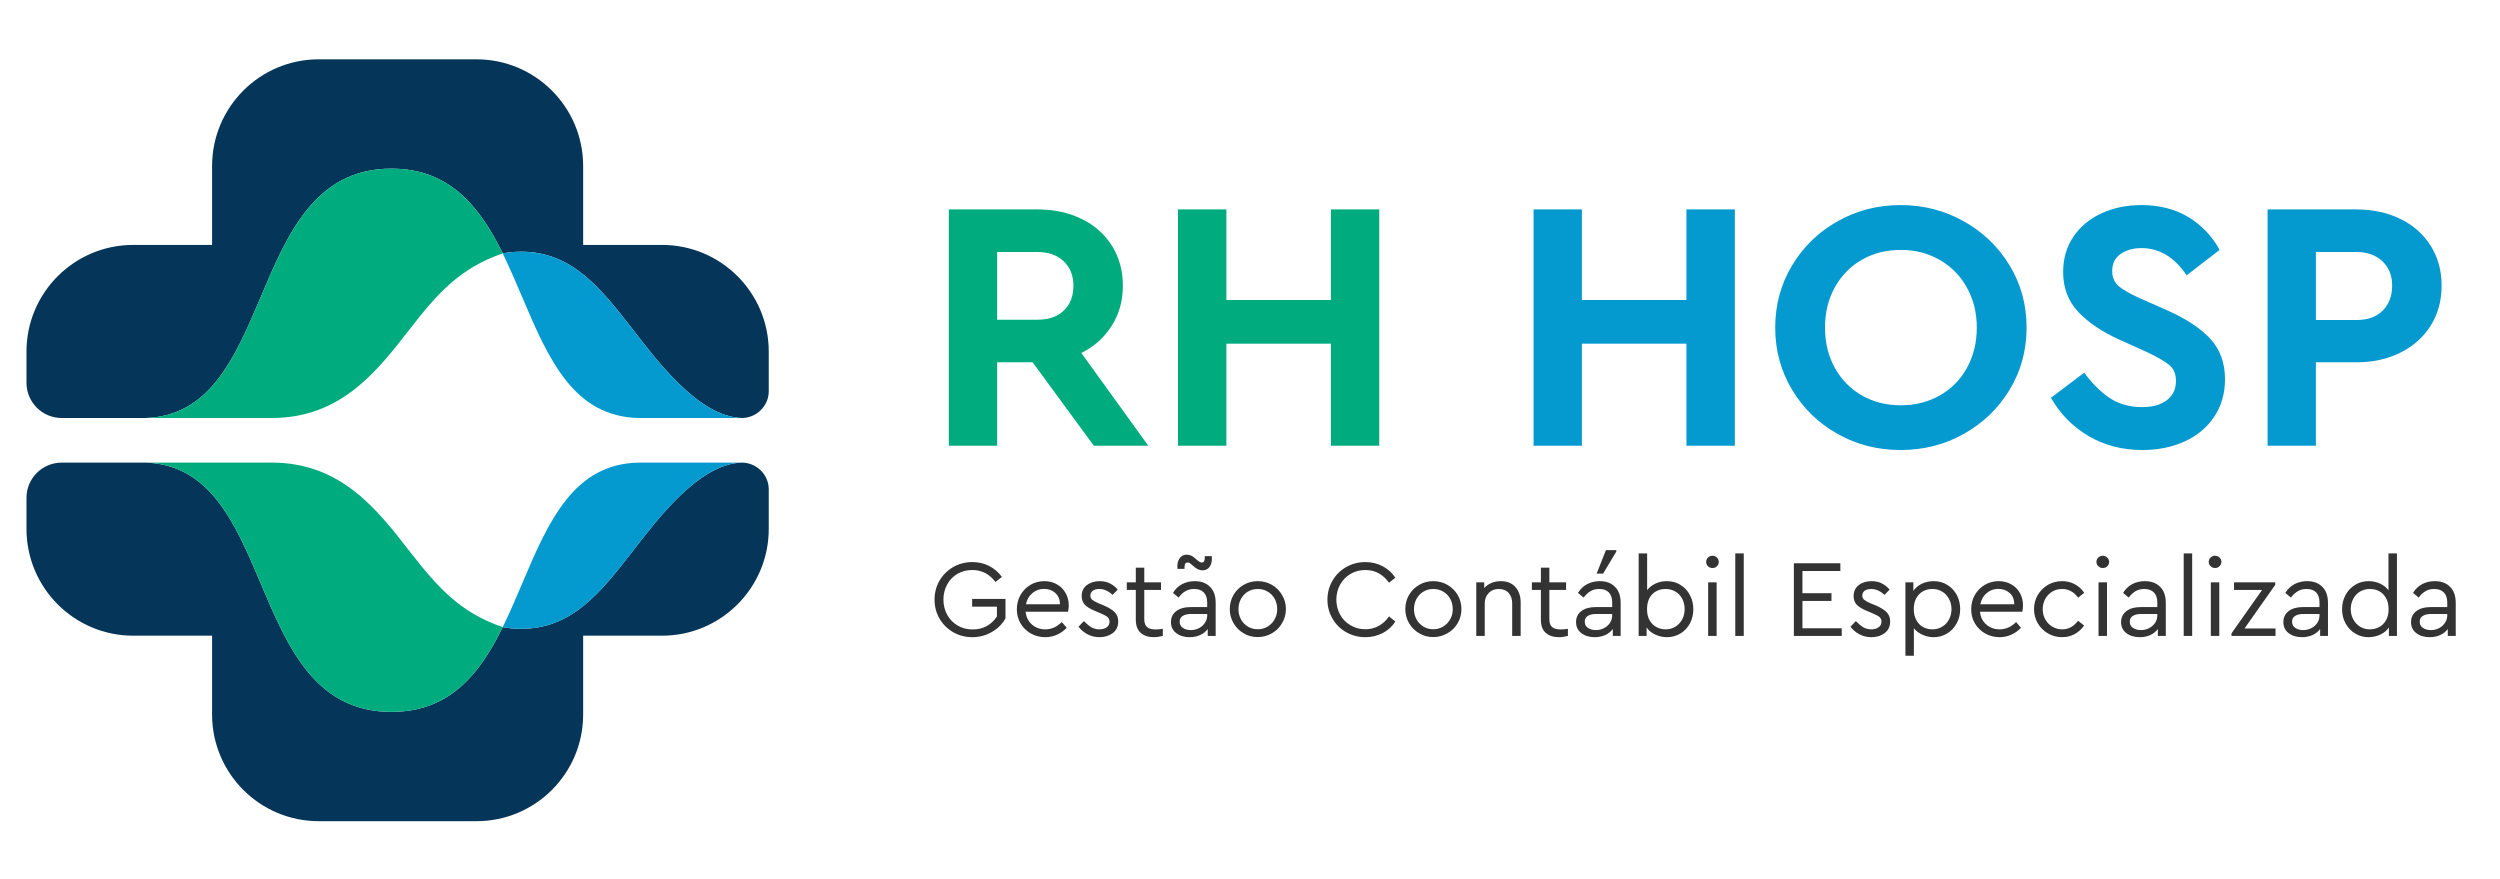
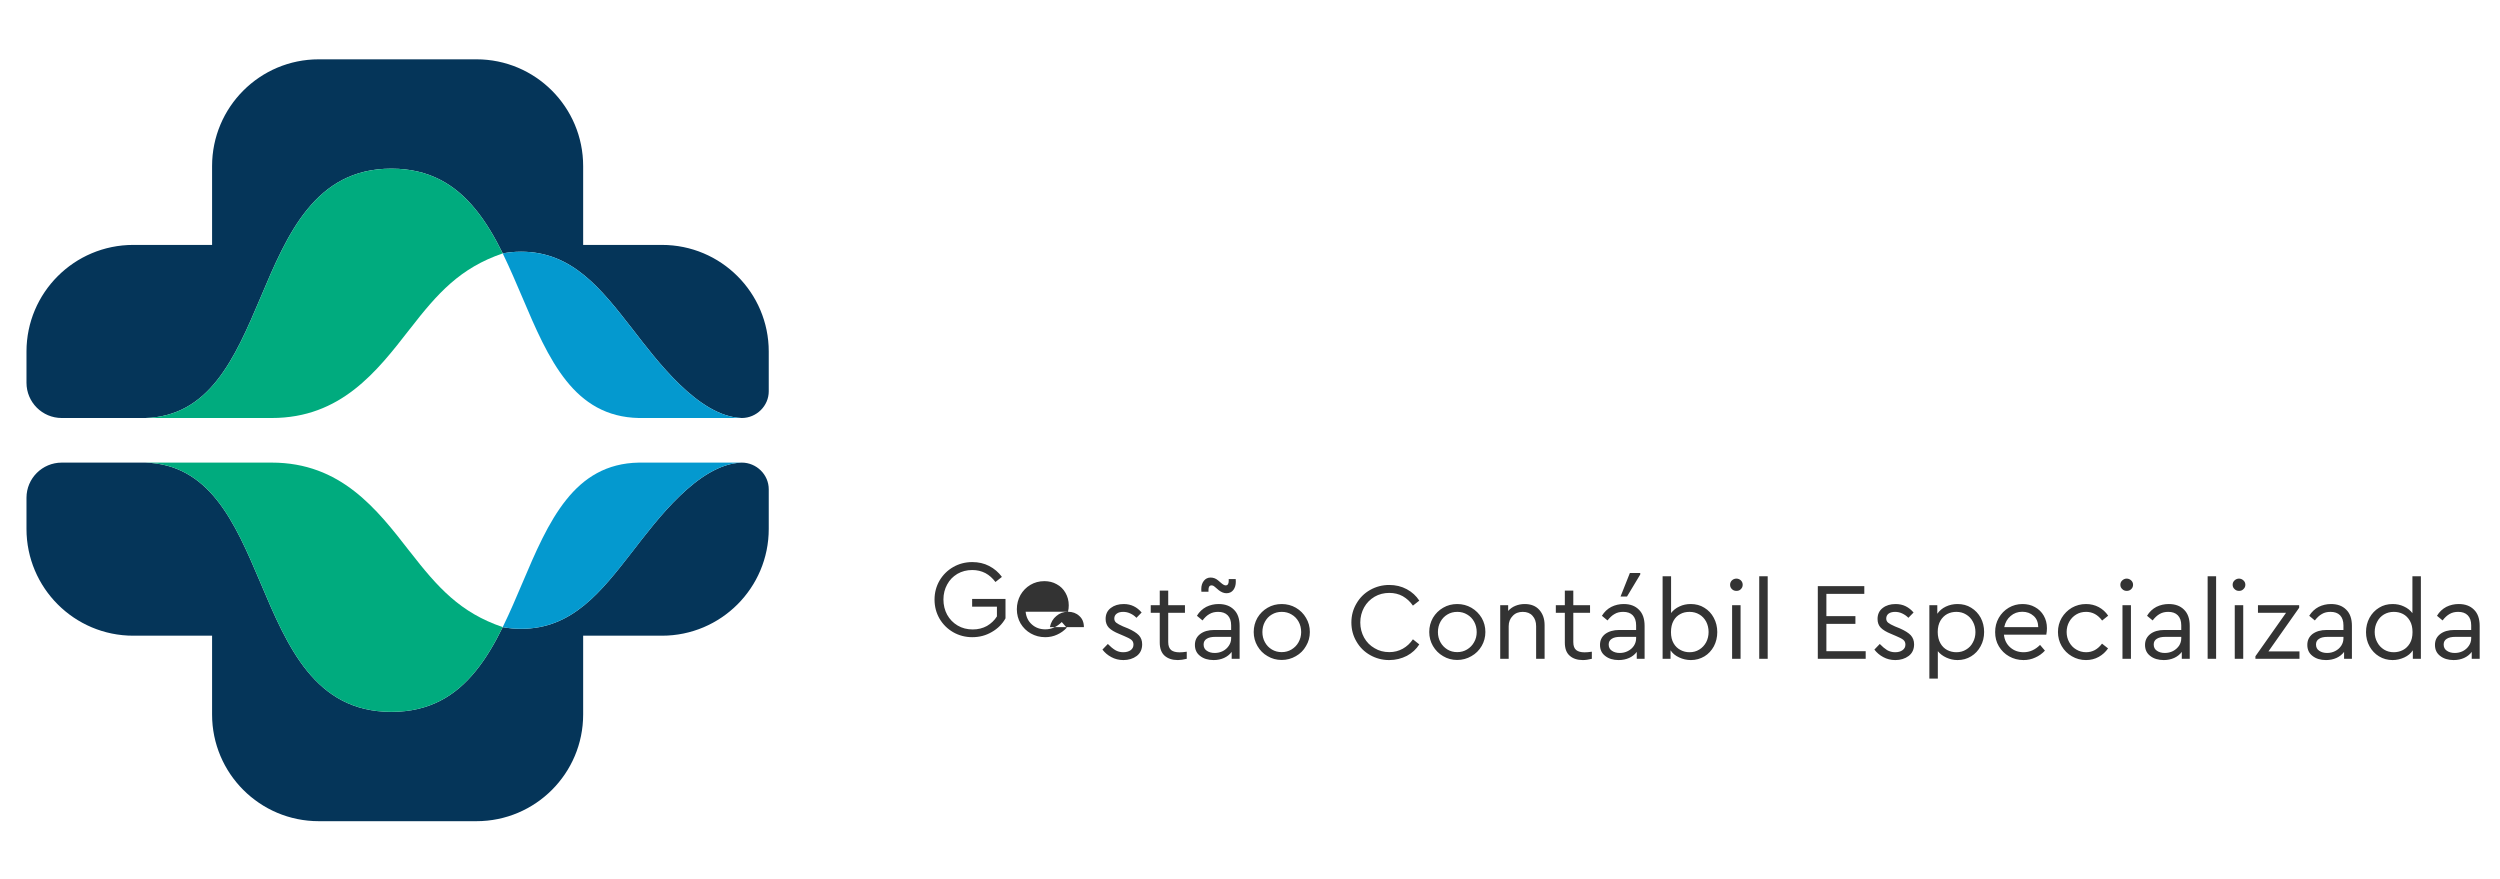
<svg xmlns="http://www.w3.org/2000/svg" xml:space="preserve" width="236px" height="83px" version="1.1" style="shape-rendering:geometricPrecision; text-rendering:geometricPrecision; image-rendering:optimizeQuality; fill-rule:evenodd; clip-rule:evenodd" viewBox="0 0 236 82.6">
  <defs>
    <style type="text/css">
   
    .fil2 {fill:#0499CF}
    .fil0 {fill:#053559}
    .fil1 {fill:#00AB7E;fill-rule:nonzero}
    .fil3 {fill:#0499CF;fill-rule:nonzero}
    .fil4 {fill:#333333;fill-rule:nonzero}
   
  </style>
  </defs>
  <g id="Camada_x0020_1">
    <g id="_1972253875568">
      <path class="fil0" d="M72.57 36.74c0,1.38 -1.16,2.52 -2.55,2.52 -4.09,-0.13 -8.05,-5.48 -10.31,-8.39 -2.96,-3.8 -5.68,-7.31 -10.52,-7.31 -0.61,0 -1.18,0.06 -1.73,0.16 -0.75,-1.52 -1.57,-2.93 -2.56,-4.14 -1.88,-2.32 -4.34,-3.86 -7.95,-3.86 -3.61,0 -6.06,1.54 -7.95,3.86 -1.85,2.27 -3.13,5.28 -4.41,8.32 -1.21,2.85 -2.43,5.72 -4.15,7.86 -1.63,2.03 -3.72,3.41 -6.72,3.5l-7.89 0c-1.84,0 -3.33,-1.49 -3.33,-3.33l0 -2.94c0,-5.56 4.51,-10.07 10.08,-10.07l7.44 0 0 -7.44c0,-5.57 4.51,-10.08 10.07,-10.08l14.89 0c5.56,0 10.07,4.51 10.07,10.08l0 7.44 7.44 0c5.57,0 10.08,4.51 10.08,10.07l0 3.75z" />
      <path class="fil1" d="M13.72 39.26c3,-0.09 5.09,-1.47 6.72,-3.5 1.72,-2.14 2.94,-5.01 4.15,-7.86 1.28,-3.04 2.56,-6.05 4.41,-8.32 1.89,-2.32 4.34,-3.86 7.95,-3.86 3.61,0 6.07,1.54 7.95,3.86 0.99,1.21 1.81,2.62 2.56,4.14 -4.03,1.38 -6.15,3.76 -8.76,7.13l-0.02 0.02c-3.11,4.01 -6.51,8.39 -13.03,8.39l0 0 -5.3 0c0.54,-0.45 1.04,-0.94 1.5,-1.47 -0.46,0.53 -0.96,1.02 -1.5,1.47l-6.63 0 0 0zm28.36 -19.2c-0.01,-0.01 -0.02,-0.02 -0.03,-0.03l0.03 0.03z" />
      <path class="fil2" d="M57.86 32.33l0 0c0,0 0,0 0,0l0 0zm2.45 6.93l0 0c0,0 0,0 0,0l0 0zm-0.6 -8.39l0 0zm-12.22 -7.08c0.65,1.34 1.25,2.75 1.83,4.11 1.21,2.85 2.43,5.72 4.15,7.86 1.64,2.05 3.77,3.44 6.84,3.5l3.98 0c0.07,0 0.14,0 0.21,0l0 0 5.52 0c-4.09,-0.13 -8.05,-5.48 -10.31,-8.39 -2.96,-3.8 -5.68,-7.31 -10.52,-7.31 -0.61,0 -1.18,0.06 -1.73,0.16 0.01,0.04 0.03,0.07 0.03,0.07z" />
-       <path class="fil1" d="M103.26 41.88l-5.78 -7.88 -3.35 0 0 7.88 -4.56 0 0 -22.31 8.38 0c1.56,0 2.94,0.3 4.16,0.9 1.22,0.59 2.17,1.44 2.86,2.53 0.68,1.09 1.03,2.35 1.03,3.77 0,1.42 -0.35,2.68 -1.05,3.78 -0.7,1.11 -1.66,1.97 -2.87,2.57l6.32 8.76 -5.14 0zm-9.13 -11.9l3.82 0c1.06,0 1.89,-0.29 2.49,-0.88 0.6,-0.58 0.89,-1.36 0.89,-2.33 0,-0.95 -0.3,-1.71 -0.91,-2.3 -0.61,-0.58 -1.43,-0.88 -2.47,-0.88l-3.82 0 0 6.39zm17.07 -10.41l4.57 0 0 8.55 9.87 0 0 -8.55 4.56 0 0 22.31 -4.56 0 0 -9.64 -9.87 0 0 9.64 -4.57 0 0 -22.31z" />
-       <path class="fil3" d="M144.77 19.57l4.56 0 0 8.55 9.87 0 0 -8.55 4.57 0 0 22.31 -4.57 0 0 -9.64 -9.87 0 0 9.64 -4.56 0 0 -22.31zm34.64 22.71c-2.16,0 -4.14,-0.5 -5.94,-1.52 -1.81,-1.01 -3.24,-2.4 -4.3,-4.17 -1.06,-1.77 -1.59,-3.72 -1.59,-5.87 0,-2.14 0.53,-4.09 1.59,-5.86 1.06,-1.77 2.49,-3.16 4.3,-4.17 1.8,-1.02 3.78,-1.53 5.94,-1.53 2.17,0 4.16,0.51 5.97,1.53 1.81,1.01 3.26,2.4 4.33,4.17 1.07,1.77 1.6,3.72 1.6,5.86 0,2.15 -0.53,4.1 -1.6,5.87 -1.07,1.77 -2.52,3.16 -4.33,4.17 -1.81,1.02 -3.8,1.52 -5.97,1.52zm0.04 -4.22c1.35,0 2.57,-0.31 3.67,-0.93 1.09,-0.62 1.95,-1.49 2.56,-2.6 0.62,-1.12 0.93,-2.39 0.93,-3.81 0,-1.39 -0.31,-2.65 -0.93,-3.76 -0.61,-1.12 -1.47,-1.99 -2.56,-2.62 -1.1,-0.63 -2.32,-0.95 -3.67,-0.95 -1.38,0 -2.6,0.31 -3.69,0.93 -1.08,0.62 -1.93,1.49 -2.55,2.6 -0.62,1.12 -0.93,2.39 -0.93,3.8 0,1.42 0.31,2.69 0.93,3.81 0.62,1.11 1.47,1.98 2.55,2.6 1.09,0.62 2.31,0.93 3.69,0.93zm22.78 4.22c-1.89,0 -3.59,-0.44 -5.09,-1.33 -1.5,-0.89 -2.67,-2.09 -3.53,-3.6l3.14 -2.37c0.73,0.99 1.51,1.78 2.37,2.37 0.86,0.58 1.89,0.88 3.11,0.88 0.99,0 1.77,-0.22 2.33,-0.66 0.57,-0.44 0.85,-1.04 0.85,-1.81 0,-0.65 -0.21,-1.15 -0.63,-1.5 -0.42,-0.35 -1.15,-0.78 -2.21,-1.27l-2.4 -1.08c-1.72,-0.77 -3.04,-1.66 -3.99,-2.67 -0.95,-1.02 -1.42,-2.27 -1.42,-3.75 0,-1.27 0.32,-2.38 0.96,-3.33 0.64,-0.96 1.53,-1.7 2.66,-2.22 1.12,-0.52 2.39,-0.78 3.78,-0.78 1.71,0 3.2,0.39 4.45,1.15 1.25,0.77 2.22,1.79 2.92,3.08l-3.11 2.4c-1.15,-1.71 -2.57,-2.57 -4.26,-2.57 -0.79,0 -1.45,0.19 -1.98,0.56 -0.53,0.37 -0.79,0.91 -0.79,1.6 0,0.59 0.2,1.06 0.59,1.41 0.4,0.35 1.07,0.73 2.01,1.16l2.54 1.12c1.87,0.83 3.25,1.75 4.16,2.75 0.9,1.01 1.35,2.26 1.35,3.77 0,1.35 -0.34,2.54 -1.02,3.55 -0.67,1.01 -1.6,1.79 -2.79,2.33 -1.18,0.54 -2.51,0.81 -4,0.81zm11.83 -22.71l8.38 0c1.56,0 2.94,0.3 4.16,0.9 1.22,0.59 2.17,1.44 2.86,2.53 0.68,1.09 1.03,2.35 1.03,3.77 0,1.42 -0.35,2.68 -1.03,3.77 -0.69,1.09 -1.64,1.94 -2.86,2.55 -1.22,0.61 -2.6,0.91 -4.16,0.91l-3.82 0 0 7.88 -4.56 0 0 -22.31zm8.38 10.44c1.06,0 1.89,-0.29 2.49,-0.89 0.59,-0.6 0.89,-1.38 0.89,-2.35 0,-0.95 -0.3,-1.71 -0.91,-2.3 -0.61,-0.58 -1.43,-0.88 -2.47,-0.88l-3.82 0 0 6.42 3.82 0z" />
-       <path class="fil4" d="M91.78 59.95c-0.65,0 -1.26,-0.16 -1.8,-0.47 -0.54,-0.31 -0.97,-0.74 -1.29,-1.28 -0.31,-0.54 -0.47,-1.14 -0.47,-1.8 0,-0.65 0.16,-1.25 0.47,-1.79 0.32,-0.54 0.75,-0.97 1.29,-1.28 0.54,-0.31 1.15,-0.47 1.8,-0.47 0.59,0 1.12,0.12 1.6,0.37 0.48,0.25 0.88,0.59 1.2,1.03l-0.61 0.48c-0.27,-0.36 -0.58,-0.64 -0.95,-0.84 -0.37,-0.19 -0.78,-0.29 -1.24,-0.29 -0.52,0 -0.98,0.12 -1.4,0.36 -0.42,0.25 -0.74,0.58 -0.97,1.01 -0.23,0.42 -0.35,0.89 -0.35,1.41 0,0.53 0.12,1.01 0.35,1.44 0.24,0.43 0.57,0.77 0.99,1.02 0.42,0.25 0.9,0.37 1.43,0.37 0.49,0 0.94,-0.11 1.34,-0.33 0.39,-0.23 0.7,-0.52 0.94,-0.9l0 -0.92 -2.34 0 0 -0.73 3.15 0 0 1.83c-0.3,0.54 -0.73,0.97 -1.29,1.29 -0.56,0.33 -1.17,0.49 -1.85,0.49zm9.04 -2.4l-4 0c0.05,0.5 0.25,0.9 0.59,1.2 0.35,0.31 0.77,0.46 1.27,0.46 0.58,0 1.09,-0.23 1.55,-0.69l0.47 0.54c-0.26,0.28 -0.57,0.5 -0.91,0.65 -0.34,0.16 -0.72,0.24 -1.12,0.24 -0.5,0 -0.95,-0.12 -1.36,-0.35 -0.41,-0.23 -0.73,-0.55 -0.97,-0.95 -0.23,-0.4 -0.35,-0.85 -0.35,-1.34 0,-0.49 0.12,-0.93 0.34,-1.34 0.23,-0.4 0.54,-0.72 0.94,-0.96 0.39,-0.23 0.83,-0.35 1.31,-0.35 0.43,0 0.82,0.09 1.17,0.29 0.36,0.19 0.63,0.46 0.83,0.81 0.2,0.35 0.31,0.74 0.31,1.18 0,0.2 -0.02,0.4 -0.07,0.61zm-2.26 -2.16c-0.42,0 -0.79,0.13 -1.1,0.4 -0.32,0.26 -0.52,0.61 -0.61,1.05l3.21 0c0,-0.45 -0.15,-0.81 -0.44,-1.06 -0.28,-0.26 -0.64,-0.39 -1.06,-0.39zm5.22 4.56c-0.42,0 -0.8,-0.1 -1.13,-0.28 -0.34,-0.18 -0.62,-0.42 -0.84,-0.71l0.51 -0.53c0.24,0.25 0.47,0.44 0.7,0.58 0.22,0.13 0.47,0.2 0.75,0.2 0.28,0 0.51,-0.06 0.7,-0.19 0.18,-0.13 0.27,-0.31 0.27,-0.53 0,-0.2 -0.07,-0.35 -0.21,-0.46 -0.14,-0.11 -0.36,-0.22 -0.67,-0.35l-0.49 -0.21c-0.42,-0.17 -0.74,-0.36 -0.95,-0.57 -0.2,-0.21 -0.31,-0.49 -0.31,-0.83 0,-0.44 0.16,-0.79 0.49,-1.04 0.33,-0.25 0.73,-0.37 1.22,-0.37 0.35,0 0.67,0.07 0.95,0.21 0.29,0.14 0.53,0.34 0.74,0.59l-0.49 0.5c-0.17,-0.18 -0.36,-0.31 -0.58,-0.41 -0.21,-0.1 -0.43,-0.15 -0.67,-0.15 -0.25,0 -0.45,0.05 -0.6,0.16 -0.16,0.11 -0.24,0.27 -0.24,0.47 0,0.16 0.06,0.29 0.18,0.39 0.13,0.1 0.34,0.22 0.64,0.35l0.47 0.19c0.47,0.21 0.81,0.42 1.02,0.64 0.22,0.23 0.32,0.52 0.32,0.86 0,0.47 -0.17,0.84 -0.51,1.1 -0.35,0.26 -0.77,0.39 -1.27,0.39zm5.99 -0.79l0 0.67c-0.32,0.08 -0.6,0.12 -0.84,0.12 -0.53,0 -0.94,-0.14 -1.25,-0.41 -0.3,-0.27 -0.46,-0.68 -0.46,-1.24l0 -2.81 -0.85 0 0 -0.72 0.85 0 0 -1.38 0.8 0 0 1.38 1.58 0 0 0.72 -1.58 0 0 2.76c0,0.36 0.1,0.61 0.28,0.76 0.18,0.14 0.45,0.21 0.79,0.21 0.2,0 0.42,-0.02 0.68,-0.06zm3.01 -4.5c0.6,0 1.08,0.17 1.44,0.53 0.36,0.35 0.54,0.86 0.54,1.53l0 3.11 -0.75 0 0 -0.65c-0.19,0.25 -0.43,0.44 -0.72,0.57 -0.29,0.13 -0.62,0.2 -0.98,0.2 -0.53,0 -0.95,-0.13 -1.28,-0.39 -0.33,-0.25 -0.49,-0.6 -0.49,-1.04 0,-0.43 0.16,-0.77 0.5,-1.03 0.33,-0.25 0.77,-0.38 1.32,-0.38l1.6 0 0 -0.44c0,-0.41 -0.11,-0.73 -0.33,-0.95 -0.22,-0.22 -0.52,-0.32 -0.9,-0.32 -0.3,0 -0.57,0.06 -0.81,0.2 -0.24,0.13 -0.46,0.34 -0.66,0.61l-0.53 -0.44c0.22,-0.37 0.52,-0.65 0.88,-0.84 0.36,-0.18 0.75,-0.27 1.17,-0.27zm-0.37 4.62c0.28,0 0.53,-0.06 0.77,-0.18 0.23,-0.12 0.42,-0.29 0.56,-0.5 0.15,-0.22 0.22,-0.45 0.22,-0.71l0 -0.13 -1.51 0c-0.35,0 -0.62,0.06 -0.81,0.19 -0.19,0.12 -0.28,0.3 -0.28,0.53 0,0.26 0.1,0.46 0.3,0.59 0.2,0.14 0.45,0.21 0.75,0.21zm1.11 -5.64c-0.12,0 -0.24,-0.02 -0.36,-0.07 -0.13,-0.05 -0.24,-0.12 -0.35,-0.2l-0.27 -0.23c-0.02,-0.02 -0.07,-0.05 -0.12,-0.1 -0.06,-0.05 -0.11,-0.09 -0.16,-0.11 -0.05,-0.02 -0.1,-0.03 -0.15,-0.03 -0.2,0 -0.29,0.14 -0.29,0.43l0 0.17 -0.67 0c-0.01,-0.06 -0.01,-0.14 -0.01,-0.25 0,-0.32 0.08,-0.57 0.24,-0.78 0.16,-0.2 0.37,-0.31 0.64,-0.31 0.26,0 0.5,0.09 0.71,0.27l0.27 0.23c0.18,0.16 0.33,0.24 0.44,0.24 0.19,0 0.29,-0.14 0.29,-0.42l0 -0.18 0.66 0c0.01,0.06 0.01,0.15 0.01,0.26 0,0.31 -0.08,0.57 -0.23,0.77 -0.16,0.21 -0.38,0.31 -0.65,0.31zm5.21 6.3c-0.49,0 -0.93,-0.12 -1.33,-0.36 -0.41,-0.23 -0.72,-0.55 -0.96,-0.96 -0.23,-0.4 -0.35,-0.84 -0.35,-1.32 0,-0.49 0.12,-0.93 0.35,-1.34 0.24,-0.4 0.56,-0.72 0.96,-0.95 0.41,-0.24 0.85,-0.35 1.34,-0.35 0.48,0 0.93,0.12 1.33,0.35 0.41,0.24 0.73,0.56 0.96,0.96 0.24,0.4 0.36,0.84 0.36,1.33 0,0.48 -0.12,0.92 -0.36,1.32 -0.23,0.41 -0.55,0.73 -0.96,0.96 -0.41,0.24 -0.86,0.36 -1.34,0.36zm0 -0.74c0.34,0 0.65,-0.08 0.93,-0.25 0.28,-0.17 0.5,-0.39 0.66,-0.68 0.16,-0.29 0.25,-0.61 0.25,-0.96 0,-0.36 -0.08,-0.69 -0.24,-0.98 -0.16,-0.29 -0.38,-0.52 -0.66,-0.68 -0.28,-0.17 -0.59,-0.25 -0.93,-0.25 -0.35,0 -0.66,0.08 -0.94,0.25 -0.28,0.16 -0.49,0.39 -0.65,0.68 -0.16,0.29 -0.24,0.62 -0.24,0.98 0,0.35 0.08,0.67 0.24,0.96 0.16,0.29 0.37,0.51 0.65,0.68 0.28,0.17 0.59,0.25 0.93,0.25zm10.15 0.75c-0.65,0 -1.25,-0.16 -1.8,-0.47 -0.55,-0.31 -0.98,-0.74 -1.29,-1.28 -0.32,-0.54 -0.48,-1.14 -0.48,-1.8 0,-0.65 0.16,-1.25 0.48,-1.79 0.31,-0.54 0.74,-0.97 1.29,-1.28 0.55,-0.31 1.15,-0.47 1.8,-0.47 0.61,0 1.16,0.13 1.66,0.4 0.5,0.27 0.89,0.63 1.18,1.08l-0.6 0.47c-0.26,-0.38 -0.58,-0.67 -0.96,-0.89 -0.38,-0.21 -0.8,-0.31 -1.27,-0.31 -0.51,0 -0.98,0.12 -1.39,0.36 -0.42,0.25 -0.75,0.58 -0.99,1.01 -0.23,0.42 -0.36,0.9 -0.36,1.42 0,0.53 0.13,1.01 0.36,1.43 0.24,0.43 0.57,0.76 0.99,1 0.41,0.25 0.88,0.37 1.39,0.37 0.47,0 0.89,-0.11 1.27,-0.32 0.38,-0.21 0.7,-0.51 0.96,-0.89l0.6 0.48c-0.28,0.45 -0.67,0.81 -1.17,1.08 -0.51,0.26 -1.06,0.4 -1.67,0.4zm6.42 -0.01c-0.49,0 -0.93,-0.12 -1.33,-0.36 -0.4,-0.23 -0.72,-0.55 -0.96,-0.96 -0.23,-0.4 -0.35,-0.84 -0.35,-1.32 0,-0.49 0.12,-0.93 0.35,-1.34 0.24,-0.4 0.56,-0.72 0.96,-0.95 0.41,-0.24 0.85,-0.35 1.34,-0.35 0.48,0 0.93,0.12 1.33,0.35 0.41,0.24 0.73,0.56 0.97,0.96 0.23,0.4 0.35,0.84 0.35,1.33 0,0.48 -0.12,0.92 -0.35,1.32 -0.24,0.41 -0.56,0.73 -0.97,0.96 -0.41,0.24 -0.86,0.36 -1.34,0.36zm0 -0.74c0.34,0 0.65,-0.08 0.93,-0.25 0.28,-0.17 0.5,-0.39 0.66,-0.68 0.17,-0.29 0.25,-0.61 0.25,-0.96 0,-0.36 -0.08,-0.69 -0.24,-0.98 -0.16,-0.29 -0.38,-0.52 -0.66,-0.68 -0.28,-0.17 -0.59,-0.25 -0.93,-0.25 -0.35,0 -0.66,0.08 -0.94,0.25 -0.27,0.16 -0.49,0.39 -0.65,0.68 -0.16,0.29 -0.24,0.62 -0.24,0.98 0,0.35 0.08,0.67 0.24,0.96 0.16,0.29 0.38,0.51 0.65,0.68 0.28,0.17 0.59,0.25 0.93,0.25zm6.37 -4.54c0.59,0 1.05,0.18 1.38,0.55 0.33,0.37 0.5,0.85 0.5,1.44l0 3.18 -0.8 0 0 -3.08c0,-0.4 -0.11,-0.73 -0.34,-0.98 -0.22,-0.25 -0.53,-0.37 -0.92,-0.37 -0.39,0 -0.71,0.12 -0.95,0.38 -0.25,0.25 -0.38,0.57 -0.38,0.97l0 3.08 -0.8 0 0 -5.06 0.75 0 0 0.54c0.19,-0.21 0.41,-0.37 0.68,-0.48 0.27,-0.11 0.56,-0.17 0.88,-0.17zm6.34 4.5l0 0.67c-0.32,0.08 -0.6,0.12 -0.85,0.12 -0.52,0 -0.94,-0.14 -1.24,-0.41 -0.31,-0.27 -0.46,-0.68 -0.46,-1.24l0 -2.81 -0.85 0 0 -0.72 0.85 0 0 -1.38 0.8 0 0 1.38 1.58 0 0 0.72 -1.58 0 0 2.76c0,0.36 0.09,0.61 0.28,0.76 0.18,0.14 0.44,0.21 0.79,0.21 0.19,0 0.42,-0.02 0.68,-0.06zm3.01 -4.5c0.6,0 1.07,0.17 1.43,0.53 0.36,0.35 0.54,0.86 0.54,1.53l0 3.11 -0.74 0 0 -0.65c-0.19,0.25 -0.43,0.44 -0.72,0.57 -0.29,0.13 -0.62,0.2 -0.99,0.2 -0.52,0 -0.94,-0.13 -1.27,-0.39 -0.33,-0.25 -0.49,-0.6 -0.49,-1.04 0,-0.43 0.16,-0.77 0.49,-1.03 0.34,-0.25 0.78,-0.38 1.32,-0.38l1.6 0 0 -0.44c0,-0.41 -0.11,-0.73 -0.32,-0.95 -0.22,-0.22 -0.52,-0.32 -0.9,-0.32 -0.31,0 -0.58,0.06 -0.81,0.2 -0.24,0.13 -0.46,0.34 -0.67,0.61l-0.53 -0.44c0.23,-0.37 0.52,-0.65 0.89,-0.84 0.36,-0.18 0.75,-0.27 1.17,-0.27zm-0.37 4.62c0.27,0 0.53,-0.06 0.76,-0.18 0.24,-0.12 0.43,-0.29 0.57,-0.5 0.14,-0.22 0.21,-0.45 0.21,-0.71l0 -0.13 -1.5 0c-0.36,0 -0.63,0.06 -0.81,0.19 -0.19,0.12 -0.28,0.3 -0.28,0.53 0,0.26 0.1,0.46 0.3,0.59 0.2,0.14 0.45,0.21 0.75,0.21zm0.95 -7.55l0.98 0 0 0.14 -1.25 2.08 -0.61 0 0.88 -2.22zm5.75 2.93c0.47,0 0.9,0.11 1.28,0.35 0.38,0.23 0.68,0.55 0.89,0.95 0.22,0.41 0.33,0.86 0.33,1.35 0,0.49 -0.11,0.94 -0.32,1.34 -0.22,0.4 -0.51,0.72 -0.89,0.95 -0.39,0.23 -0.81,0.35 -1.28,0.35 -0.4,0 -0.77,-0.09 -1.11,-0.25 -0.35,-0.16 -0.62,-0.38 -0.81,-0.67l0 0.8 -0.75 0 0 -7.79 0.8 0 0 3.47c0.2,-0.26 0.46,-0.47 0.79,-0.62 0.33,-0.16 0.69,-0.23 1.07,-0.23zm-0.12 4.55c0.34,0 0.65,-0.08 0.92,-0.25 0.28,-0.17 0.49,-0.4 0.65,-0.69 0.15,-0.29 0.23,-0.61 0.23,-0.97 0,-0.36 -0.08,-0.69 -0.23,-0.98 -0.16,-0.29 -0.37,-0.52 -0.65,-0.68 -0.27,-0.16 -0.58,-0.24 -0.92,-0.24 -0.31,0 -0.6,0.06 -0.86,0.2 -0.27,0.14 -0.49,0.35 -0.65,0.64 -0.16,0.29 -0.24,0.65 -0.24,1.07 0,0.42 0.08,0.77 0.25,1.06 0.16,0.28 0.38,0.49 0.65,0.63 0.26,0.14 0.55,0.21 0.85,0.21zm4.02 -4.44l0.8 0 0 5.06 -0.8 0 0 -5.06zm0.41 -1.35c-0.17,0 -0.31,-0.05 -0.43,-0.17 -0.11,-0.11 -0.17,-0.24 -0.17,-0.41 0,-0.16 0.06,-0.3 0.17,-0.41 0.12,-0.11 0.26,-0.17 0.43,-0.17 0.16,0 0.3,0.06 0.42,0.17 0.11,0.11 0.17,0.25 0.17,0.41 0,0.17 -0.06,0.3 -0.17,0.41 -0.11,0.12 -0.25,0.17 -0.42,0.17zm2.15 -1.38l0.8 0 0 7.79 -0.8 0 0 -7.79zm5.53 0.93l4.39 0 0 0.73 -3.58 0 0 2.1 2.74 0 0 0.73 -2.74 0 0 2.58 3.71 0 0 0.72 -4.52 0 0 -6.86zm7.31 6.98c-0.42,0 -0.8,-0.1 -1.13,-0.28 -0.34,-0.18 -0.62,-0.42 -0.84,-0.71l0.51 -0.53c0.24,0.25 0.47,0.44 0.69,0.58 0.23,0.13 0.48,0.2 0.76,0.2 0.28,0 0.51,-0.06 0.69,-0.19 0.19,-0.13 0.28,-0.31 0.28,-0.53 0,-0.2 -0.07,-0.35 -0.21,-0.46 -0.14,-0.11 -0.36,-0.22 -0.67,-0.35l-0.49 -0.21c-0.42,-0.17 -0.74,-0.36 -0.95,-0.57 -0.21,-0.21 -0.31,-0.49 -0.31,-0.83 0,-0.44 0.16,-0.79 0.49,-1.04 0.32,-0.25 0.73,-0.37 1.21,-0.37 0.36,0 0.68,0.07 0.96,0.21 0.28,0.14 0.53,0.34 0.74,0.59l-0.49 0.5c-0.17,-0.18 -0.37,-0.31 -0.58,-0.41 -0.21,-0.1 -0.43,-0.15 -0.67,-0.15 -0.25,0 -0.45,0.05 -0.61,0.16 -0.15,0.11 -0.23,0.27 -0.23,0.47 0,0.16 0.06,0.29 0.18,0.39 0.12,0.1 0.34,0.22 0.64,0.35l0.47 0.19c0.47,0.21 0.81,0.42 1.02,0.64 0.21,0.23 0.32,0.52 0.32,0.86 0,0.47 -0.17,0.84 -0.51,1.1 -0.35,0.26 -0.77,0.39 -1.27,0.39zm5.88 -5.29c0.48,0 0.91,0.11 1.29,0.35 0.38,0.23 0.68,0.55 0.9,0.95 0.21,0.4 0.32,0.85 0.32,1.34 0,0.49 -0.11,0.94 -0.33,1.34 -0.22,0.41 -0.52,0.73 -0.9,0.96 -0.38,0.23 -0.8,0.35 -1.28,0.35 -0.37,0 -0.72,-0.08 -1.05,-0.23 -0.33,-0.15 -0.6,-0.35 -0.81,-0.61l0 2.59 -0.8 0 0 -6.93 0.75 0 0 0.81c0.2,-0.29 0.47,-0.52 0.81,-0.68 0.34,-0.16 0.71,-0.24 1.1,-0.24zm-0.11 4.55c0.34,0 0.65,-0.08 0.92,-0.25 0.27,-0.16 0.49,-0.38 0.64,-0.68 0.16,-0.29 0.24,-0.61 0.24,-0.97 0,-0.36 -0.08,-0.69 -0.24,-0.98 -0.15,-0.29 -0.37,-0.52 -0.64,-0.68 -0.27,-0.17 -0.58,-0.25 -0.92,-0.25 -0.3,0 -0.59,0.06 -0.86,0.2 -0.26,0.14 -0.48,0.35 -0.65,0.64 -0.16,0.28 -0.25,0.63 -0.25,1.06 0,0.42 0.09,0.77 0.25,1.06 0.16,0.29 0.38,0.5 0.64,0.64 0.27,0.14 0.56,0.21 0.87,0.21zm8.49 -1.66l-4 0c0.05,0.5 0.25,0.9 0.59,1.2 0.35,0.31 0.77,0.46 1.27,0.46 0.57,0 1.09,-0.23 1.55,-0.69l0.46 0.54c-0.26,0.28 -0.56,0.5 -0.91,0.65 -0.34,0.16 -0.71,0.24 -1.11,0.24 -0.5,0 -0.95,-0.12 -1.36,-0.35 -0.41,-0.23 -0.73,-0.55 -0.97,-0.95 -0.24,-0.4 -0.35,-0.85 -0.35,-1.34 0,-0.49 0.11,-0.93 0.34,-1.34 0.23,-0.4 0.54,-0.72 0.94,-0.96 0.39,-0.23 0.83,-0.35 1.3,-0.35 0.43,0 0.83,0.09 1.18,0.29 0.35,0.19 0.63,0.46 0.83,0.81 0.2,0.35 0.3,0.74 0.3,1.18 0,0.2 -0.02,0.4 -0.06,0.61zm-2.27 -2.16c-0.42,0 -0.79,0.13 -1.1,0.4 -0.31,0.26 -0.51,0.61 -0.6,1.05l3.21 0c-0.01,-0.45 -0.15,-0.81 -0.44,-1.06 -0.29,-0.26 -0.64,-0.39 -1.07,-0.39zm6.02 4.56c-0.49,0 -0.93,-0.12 -1.34,-0.36 -0.4,-0.23 -0.72,-0.55 -0.96,-0.96 -0.23,-0.4 -0.35,-0.85 -0.35,-1.33 0,-0.49 0.12,-0.93 0.35,-1.33 0.24,-0.4 0.56,-0.72 0.96,-0.96 0.41,-0.23 0.85,-0.35 1.34,-0.35 0.44,0 0.84,0.1 1.2,0.29 0.37,0.2 0.66,0.47 0.89,0.81l-0.57 0.46c-0.41,-0.55 -0.91,-0.82 -1.51,-0.82 -0.35,0 -0.66,0.08 -0.94,0.25 -0.28,0.17 -0.5,0.4 -0.66,0.69 -0.16,0.29 -0.24,0.61 -0.24,0.96 0,0.35 0.08,0.67 0.24,0.96 0.16,0.29 0.38,0.53 0.66,0.69 0.28,0.17 0.59,0.26 0.94,0.26 0.6,0 1.09,-0.27 1.5,-0.81l0.57 0.45c-0.23,0.33 -0.52,0.6 -0.88,0.8 -0.36,0.2 -0.76,0.3 -1.2,0.3zm3.44 -5.18l0.8 0 0 5.06 -0.8 0 0 -5.06zm0.4 -1.35c-0.16,0 -0.3,-0.05 -0.42,-0.17 -0.12,-0.11 -0.18,-0.24 -0.18,-0.41 0,-0.16 0.06,-0.3 0.18,-0.41 0.12,-0.11 0.26,-0.17 0.42,-0.17 0.16,0 0.3,0.06 0.42,0.17 0.12,0.11 0.18,0.25 0.18,0.41 0,0.17 -0.06,0.3 -0.17,0.41 -0.12,0.12 -0.26,0.17 -0.43,0.17zm3.97 1.24c0.6,0 1.08,0.17 1.44,0.53 0.36,0.35 0.54,0.86 0.54,1.53l0 3.11 -0.75 0 0 -0.65c-0.19,0.25 -0.43,0.44 -0.72,0.57 -0.29,0.13 -0.62,0.2 -0.98,0.2 -0.52,0 -0.95,-0.13 -1.28,-0.39 -0.33,-0.25 -0.49,-0.6 -0.49,-1.04 0,-0.43 0.17,-0.77 0.5,-1.03 0.33,-0.25 0.77,-0.38 1.32,-0.38l1.6 0 0 -0.44c0,-0.41 -0.11,-0.73 -0.33,-0.95 -0.22,-0.22 -0.52,-0.32 -0.9,-0.32 -0.3,0 -0.57,0.06 -0.81,0.2 -0.23,0.13 -0.46,0.34 -0.66,0.61l-0.53 -0.44c0.22,-0.37 0.52,-0.65 0.88,-0.84 0.36,-0.18 0.75,-0.27 1.17,-0.27zm-0.37 4.62c0.28,0 0.53,-0.06 0.77,-0.18 0.23,-0.12 0.42,-0.29 0.57,-0.5 0.14,-0.22 0.21,-0.45 0.21,-0.71l0 -0.13 -1.51 0c-0.35,0 -0.62,0.06 -0.81,0.19 -0.19,0.12 -0.28,0.3 -0.28,0.53 0,0.26 0.1,0.46 0.3,0.59 0.2,0.14 0.45,0.21 0.75,0.21zm4.04 -7.24l0.8 0 0 7.79 -0.8 0 0 -7.79zm2.56 2.73l0.8 0 0 5.06 -0.8 0 0 -5.06zm0.4 -1.35c-0.16,0 -0.3,-0.05 -0.42,-0.17 -0.12,-0.11 -0.18,-0.24 -0.18,-0.41 0,-0.16 0.06,-0.3 0.18,-0.41 0.12,-0.11 0.26,-0.17 0.42,-0.17 0.16,0 0.3,0.06 0.42,0.17 0.12,0.11 0.18,0.25 0.18,0.41 0,0.17 -0.06,0.3 -0.18,0.41 -0.11,0.12 -0.25,0.17 -0.42,0.17zm5.71 5.71l0 0.7 -4.16 0 0 -0.24 2.89 -4.1 -2.65 0 0 -0.72 3.89 0 0 0.24 -2.9 4.12 2.93 0zm2.98 -4.47c0.6,0 1.07,0.17 1.43,0.53 0.36,0.35 0.54,0.86 0.54,1.53l0 3.11 -0.74 0 0 -0.65c-0.19,0.25 -0.43,0.44 -0.72,0.57 -0.29,0.13 -0.62,0.2 -0.99,0.2 -0.52,0 -0.94,-0.13 -1.27,-0.39 -0.33,-0.25 -0.49,-0.6 -0.49,-1.04 0,-0.43 0.16,-0.77 0.49,-1.03 0.34,-0.25 0.78,-0.38 1.32,-0.38l1.6 0 0 -0.44c0,-0.41 -0.11,-0.73 -0.32,-0.95 -0.22,-0.22 -0.52,-0.32 -0.9,-0.32 -0.31,0 -0.58,0.06 -0.81,0.2 -0.24,0.13 -0.46,0.34 -0.67,0.61l-0.53 -0.44c0.23,-0.37 0.53,-0.65 0.89,-0.84 0.36,-0.18 0.75,-0.27 1.17,-0.27zm-0.37 4.62c0.27,0 0.53,-0.06 0.76,-0.18 0.24,-0.12 0.43,-0.29 0.57,-0.5 0.14,-0.22 0.21,-0.45 0.21,-0.71l0 -0.13 -1.5 0c-0.36,0 -0.63,0.06 -0.81,0.19 -0.19,0.12 -0.28,0.3 -0.28,0.53 0,0.26 0.1,0.46 0.3,0.59 0.2,0.14 0.45,0.21 0.75,0.21zm8.85 -7.24l0 7.79 -0.76 0 0 -0.8c-0.19,0.29 -0.46,0.51 -0.8,0.67 -0.35,0.16 -0.72,0.25 -1.11,0.25 -0.47,0 -0.9,-0.12 -1.28,-0.35 -0.38,-0.23 -0.68,-0.55 -0.9,-0.95 -0.22,-0.4 -0.33,-0.85 -0.33,-1.34 0,-0.49 0.11,-0.94 0.33,-1.35 0.22,-0.4 0.52,-0.72 0.9,-0.95 0.38,-0.24 0.81,-0.35 1.28,-0.35 0.38,0 0.74,0.07 1.07,0.23 0.33,0.15 0.6,0.36 0.8,0.63l0 -3.48 0.8 0zm-2.56 7.17c0.31,0 0.6,-0.07 0.87,-0.21 0.27,-0.14 0.48,-0.35 0.65,-0.63 0.17,-0.29 0.25,-0.64 0.25,-1.06 0,-0.42 -0.08,-0.78 -0.25,-1.07 -0.17,-0.29 -0.38,-0.5 -0.65,-0.64 -0.27,-0.14 -0.56,-0.2 -0.87,-0.2 -0.34,0 -0.64,0.08 -0.92,0.24 -0.27,0.16 -0.49,0.39 -0.64,0.68 -0.16,0.29 -0.24,0.62 -0.24,0.98 0,0.36 0.08,0.68 0.24,0.97 0.15,0.29 0.37,0.52 0.64,0.69 0.28,0.17 0.58,0.25 0.92,0.25zm6.13 -4.55c0.6,0 1.08,0.17 1.44,0.53 0.36,0.35 0.54,0.86 0.54,1.53l0 3.11 -0.75 0 0 -0.65c-0.19,0.25 -0.43,0.44 -0.72,0.57 -0.29,0.13 -0.62,0.2 -0.99,0.2 -0.51,0 -0.94,-0.13 -1.27,-0.39 -0.33,-0.25 -0.49,-0.6 -0.49,-1.04 0,-0.43 0.16,-0.77 0.5,-1.03 0.33,-0.25 0.77,-0.38 1.32,-0.38l1.6 0 0 -0.44c0,-0.41 -0.11,-0.73 -0.33,-0.95 -0.22,-0.22 -0.52,-0.32 -0.9,-0.32 -0.3,0 -0.57,0.06 -0.81,0.2 -0.23,0.13 -0.46,0.34 -0.66,0.61l-0.53 -0.44c0.22,-0.37 0.52,-0.65 0.88,-0.84 0.36,-0.18 0.75,-0.27 1.17,-0.27zm-0.37 4.62c0.28,0 0.53,-0.06 0.77,-0.18 0.23,-0.12 0.42,-0.29 0.56,-0.5 0.15,-0.22 0.22,-0.45 0.22,-0.71l0 -0.13 -1.51 0c-0.35,0 -0.62,0.06 -0.81,0.19 -0.19,0.12 -0.28,0.3 -0.28,0.53 0,0.26 0.1,0.46 0.3,0.59 0.2,0.14 0.45,0.21 0.75,0.21z" />
+       <path class="fil4" d="M91.78 59.95c-0.65,0 -1.26,-0.16 -1.8,-0.47 -0.54,-0.31 -0.97,-0.74 -1.29,-1.28 -0.31,-0.54 -0.47,-1.14 -0.47,-1.8 0,-0.65 0.16,-1.25 0.47,-1.79 0.32,-0.54 0.75,-0.97 1.29,-1.28 0.54,-0.31 1.15,-0.47 1.8,-0.47 0.59,0 1.12,0.12 1.6,0.37 0.48,0.25 0.88,0.59 1.2,1.03l-0.61 0.48c-0.27,-0.36 -0.58,-0.64 -0.95,-0.84 -0.37,-0.19 -0.78,-0.29 -1.24,-0.29 -0.52,0 -0.98,0.12 -1.4,0.36 -0.42,0.25 -0.74,0.58 -0.97,1.01 -0.23,0.42 -0.35,0.89 -0.35,1.41 0,0.53 0.12,1.01 0.35,1.44 0.24,0.43 0.57,0.77 0.99,1.02 0.42,0.25 0.9,0.37 1.43,0.37 0.49,0 0.94,-0.11 1.34,-0.33 0.39,-0.23 0.7,-0.52 0.94,-0.9l0 -0.92 -2.34 0 0 -0.73 3.15 0 0 1.83c-0.3,0.54 -0.73,0.97 -1.29,1.29 -0.56,0.33 -1.17,0.49 -1.85,0.49zm9.04 -2.4l-4 0c0.05,0.5 0.25,0.9 0.59,1.2 0.35,0.31 0.77,0.46 1.27,0.46 0.58,0 1.09,-0.23 1.55,-0.69l0.47 0.54c-0.26,0.28 -0.57,0.5 -0.91,0.65 -0.34,0.16 -0.72,0.24 -1.12,0.24 -0.5,0 -0.95,-0.12 -1.36,-0.35 -0.41,-0.23 -0.73,-0.55 -0.97,-0.95 -0.23,-0.4 -0.35,-0.85 -0.35,-1.34 0,-0.49 0.12,-0.93 0.34,-1.34 0.23,-0.4 0.54,-0.72 0.94,-0.96 0.39,-0.23 0.83,-0.35 1.31,-0.35 0.43,0 0.82,0.09 1.17,0.29 0.36,0.19 0.63,0.46 0.83,0.81 0.2,0.35 0.31,0.74 0.31,1.18 0,0.2 -0.02,0.4 -0.07,0.61zc-0.42,0 -0.79,0.13 -1.1,0.4 -0.32,0.26 -0.52,0.61 -0.61,1.05l3.21 0c0,-0.45 -0.15,-0.81 -0.44,-1.06 -0.28,-0.26 -0.64,-0.39 -1.06,-0.39zm5.22 4.56c-0.42,0 -0.8,-0.1 -1.13,-0.28 -0.34,-0.18 -0.62,-0.42 -0.84,-0.71l0.51 -0.53c0.24,0.25 0.47,0.44 0.7,0.58 0.22,0.13 0.47,0.2 0.75,0.2 0.28,0 0.51,-0.06 0.7,-0.19 0.18,-0.13 0.27,-0.31 0.27,-0.53 0,-0.2 -0.07,-0.35 -0.21,-0.46 -0.14,-0.11 -0.36,-0.22 -0.67,-0.35l-0.49 -0.21c-0.42,-0.17 -0.74,-0.36 -0.95,-0.57 -0.2,-0.21 -0.31,-0.49 -0.31,-0.83 0,-0.44 0.16,-0.79 0.49,-1.04 0.33,-0.25 0.73,-0.37 1.22,-0.37 0.35,0 0.67,0.07 0.95,0.21 0.29,0.14 0.53,0.34 0.74,0.59l-0.49 0.5c-0.17,-0.18 -0.36,-0.31 -0.58,-0.41 -0.21,-0.1 -0.43,-0.15 -0.67,-0.15 -0.25,0 -0.45,0.05 -0.6,0.16 -0.16,0.11 -0.24,0.27 -0.24,0.47 0,0.16 0.06,0.29 0.18,0.39 0.13,0.1 0.34,0.22 0.64,0.35l0.47 0.19c0.47,0.21 0.81,0.42 1.02,0.64 0.22,0.23 0.32,0.52 0.32,0.86 0,0.47 -0.17,0.84 -0.51,1.1 -0.35,0.26 -0.77,0.39 -1.27,0.39zm5.99 -0.79l0 0.67c-0.32,0.08 -0.6,0.12 -0.84,0.12 -0.53,0 -0.94,-0.14 -1.25,-0.41 -0.3,-0.27 -0.46,-0.68 -0.46,-1.24l0 -2.81 -0.85 0 0 -0.72 0.85 0 0 -1.38 0.8 0 0 1.38 1.58 0 0 0.72 -1.58 0 0 2.76c0,0.36 0.1,0.61 0.28,0.76 0.18,0.14 0.45,0.21 0.79,0.21 0.2,0 0.42,-0.02 0.68,-0.06zm3.01 -4.5c0.6,0 1.08,0.17 1.44,0.53 0.36,0.35 0.54,0.86 0.54,1.53l0 3.11 -0.75 0 0 -0.65c-0.19,0.25 -0.43,0.44 -0.72,0.57 -0.29,0.13 -0.62,0.2 -0.98,0.2 -0.53,0 -0.95,-0.13 -1.28,-0.39 -0.33,-0.25 -0.49,-0.6 -0.49,-1.04 0,-0.43 0.16,-0.77 0.5,-1.03 0.33,-0.25 0.77,-0.38 1.32,-0.38l1.6 0 0 -0.44c0,-0.41 -0.11,-0.73 -0.33,-0.95 -0.22,-0.22 -0.52,-0.32 -0.9,-0.32 -0.3,0 -0.57,0.06 -0.81,0.2 -0.24,0.13 -0.46,0.34 -0.66,0.61l-0.53 -0.44c0.22,-0.37 0.52,-0.65 0.88,-0.84 0.36,-0.18 0.75,-0.27 1.17,-0.27zm-0.37 4.62c0.28,0 0.53,-0.06 0.77,-0.18 0.23,-0.12 0.42,-0.29 0.56,-0.5 0.15,-0.22 0.22,-0.45 0.22,-0.71l0 -0.13 -1.51 0c-0.35,0 -0.62,0.06 -0.81,0.19 -0.19,0.12 -0.28,0.3 -0.28,0.53 0,0.26 0.1,0.46 0.3,0.59 0.2,0.14 0.45,0.21 0.75,0.21zm1.11 -5.64c-0.12,0 -0.24,-0.02 -0.36,-0.07 -0.13,-0.05 -0.24,-0.12 -0.35,-0.2l-0.27 -0.23c-0.02,-0.02 -0.07,-0.05 -0.12,-0.1 -0.06,-0.05 -0.11,-0.09 -0.16,-0.11 -0.05,-0.02 -0.1,-0.03 -0.15,-0.03 -0.2,0 -0.29,0.14 -0.29,0.43l0 0.17 -0.67 0c-0.01,-0.06 -0.01,-0.14 -0.01,-0.25 0,-0.32 0.08,-0.57 0.24,-0.78 0.16,-0.2 0.37,-0.31 0.64,-0.31 0.26,0 0.5,0.09 0.71,0.27l0.27 0.23c0.18,0.16 0.33,0.24 0.44,0.24 0.19,0 0.29,-0.14 0.29,-0.42l0 -0.18 0.66 0c0.01,0.06 0.01,0.15 0.01,0.26 0,0.31 -0.08,0.57 -0.23,0.77 -0.16,0.21 -0.38,0.31 -0.65,0.31zm5.21 6.3c-0.49,0 -0.93,-0.12 -1.33,-0.36 -0.41,-0.23 -0.72,-0.55 -0.96,-0.96 -0.23,-0.4 -0.35,-0.84 -0.35,-1.32 0,-0.49 0.12,-0.93 0.35,-1.34 0.24,-0.4 0.56,-0.72 0.96,-0.95 0.41,-0.24 0.85,-0.35 1.34,-0.35 0.48,0 0.93,0.12 1.33,0.35 0.41,0.24 0.73,0.56 0.96,0.96 0.24,0.4 0.36,0.84 0.36,1.33 0,0.48 -0.12,0.92 -0.36,1.32 -0.23,0.41 -0.55,0.73 -0.96,0.96 -0.41,0.24 -0.86,0.36 -1.34,0.36zm0 -0.74c0.34,0 0.65,-0.08 0.93,-0.25 0.28,-0.17 0.5,-0.39 0.66,-0.68 0.16,-0.29 0.25,-0.61 0.25,-0.96 0,-0.36 -0.08,-0.69 -0.24,-0.98 -0.16,-0.29 -0.38,-0.52 -0.66,-0.68 -0.28,-0.17 -0.59,-0.25 -0.93,-0.25 -0.35,0 -0.66,0.08 -0.94,0.25 -0.28,0.16 -0.49,0.39 -0.65,0.68 -0.16,0.29 -0.24,0.62 -0.24,0.98 0,0.35 0.08,0.67 0.24,0.96 0.16,0.29 0.37,0.51 0.65,0.68 0.28,0.17 0.59,0.25 0.93,0.25zm10.15 0.75c-0.65,0 -1.25,-0.16 -1.8,-0.47 -0.55,-0.31 -0.98,-0.74 -1.29,-1.28 -0.32,-0.54 -0.48,-1.14 -0.48,-1.8 0,-0.65 0.16,-1.25 0.48,-1.79 0.31,-0.54 0.74,-0.97 1.29,-1.28 0.55,-0.31 1.15,-0.47 1.8,-0.47 0.61,0 1.16,0.13 1.66,0.4 0.5,0.27 0.89,0.63 1.18,1.08l-0.6 0.47c-0.26,-0.38 -0.58,-0.67 -0.96,-0.89 -0.38,-0.21 -0.8,-0.31 -1.27,-0.31 -0.51,0 -0.98,0.12 -1.39,0.36 -0.42,0.25 -0.75,0.58 -0.99,1.01 -0.23,0.42 -0.36,0.9 -0.36,1.42 0,0.53 0.13,1.01 0.36,1.43 0.24,0.43 0.57,0.76 0.99,1 0.41,0.25 0.88,0.37 1.39,0.37 0.47,0 0.89,-0.11 1.27,-0.32 0.38,-0.21 0.7,-0.51 0.96,-0.89l0.6 0.48c-0.28,0.45 -0.67,0.81 -1.17,1.08 -0.51,0.26 -1.06,0.4 -1.67,0.4zm6.42 -0.01c-0.49,0 -0.93,-0.12 -1.33,-0.36 -0.4,-0.23 -0.72,-0.55 -0.96,-0.96 -0.23,-0.4 -0.35,-0.84 -0.35,-1.32 0,-0.49 0.12,-0.93 0.35,-1.34 0.24,-0.4 0.56,-0.72 0.96,-0.95 0.41,-0.24 0.85,-0.35 1.34,-0.35 0.48,0 0.93,0.12 1.33,0.35 0.41,0.24 0.73,0.56 0.97,0.96 0.23,0.4 0.35,0.84 0.35,1.33 0,0.48 -0.12,0.92 -0.35,1.32 -0.24,0.41 -0.56,0.73 -0.97,0.96 -0.41,0.24 -0.86,0.36 -1.34,0.36zm0 -0.74c0.34,0 0.65,-0.08 0.93,-0.25 0.28,-0.17 0.5,-0.39 0.66,-0.68 0.17,-0.29 0.25,-0.61 0.25,-0.96 0,-0.36 -0.08,-0.69 -0.24,-0.98 -0.16,-0.29 -0.38,-0.52 -0.66,-0.68 -0.28,-0.17 -0.59,-0.25 -0.93,-0.25 -0.35,0 -0.66,0.08 -0.94,0.25 -0.27,0.16 -0.49,0.39 -0.65,0.68 -0.16,0.29 -0.24,0.62 -0.24,0.98 0,0.35 0.08,0.67 0.24,0.96 0.16,0.29 0.38,0.51 0.65,0.68 0.28,0.17 0.59,0.25 0.93,0.25zm6.37 -4.54c0.59,0 1.05,0.18 1.38,0.55 0.33,0.37 0.5,0.85 0.5,1.44l0 3.18 -0.8 0 0 -3.08c0,-0.4 -0.11,-0.73 -0.34,-0.98 -0.22,-0.25 -0.53,-0.37 -0.92,-0.37 -0.39,0 -0.71,0.12 -0.95,0.38 -0.25,0.25 -0.38,0.57 -0.38,0.97l0 3.08 -0.8 0 0 -5.06 0.75 0 0 0.54c0.19,-0.21 0.41,-0.37 0.68,-0.48 0.27,-0.11 0.56,-0.17 0.88,-0.17zm6.34 4.5l0 0.67c-0.32,0.08 -0.6,0.12 -0.85,0.12 -0.52,0 -0.94,-0.14 -1.24,-0.41 -0.31,-0.27 -0.46,-0.68 -0.46,-1.24l0 -2.81 -0.85 0 0 -0.72 0.85 0 0 -1.38 0.8 0 0 1.38 1.58 0 0 0.72 -1.58 0 0 2.76c0,0.36 0.09,0.61 0.28,0.76 0.18,0.14 0.44,0.21 0.79,0.21 0.19,0 0.42,-0.02 0.68,-0.06zm3.01 -4.5c0.6,0 1.07,0.17 1.43,0.53 0.36,0.35 0.54,0.86 0.54,1.53l0 3.11 -0.74 0 0 -0.65c-0.19,0.25 -0.43,0.44 -0.72,0.57 -0.29,0.13 -0.62,0.2 -0.99,0.2 -0.52,0 -0.94,-0.13 -1.27,-0.39 -0.33,-0.25 -0.49,-0.6 -0.49,-1.04 0,-0.43 0.16,-0.77 0.49,-1.03 0.34,-0.25 0.78,-0.38 1.32,-0.38l1.6 0 0 -0.44c0,-0.41 -0.11,-0.73 -0.32,-0.95 -0.22,-0.22 -0.52,-0.32 -0.9,-0.32 -0.31,0 -0.58,0.06 -0.81,0.2 -0.24,0.13 -0.46,0.34 -0.67,0.61l-0.53 -0.44c0.23,-0.37 0.52,-0.65 0.89,-0.84 0.36,-0.18 0.75,-0.27 1.17,-0.27zm-0.37 4.62c0.27,0 0.53,-0.06 0.76,-0.18 0.24,-0.12 0.43,-0.29 0.57,-0.5 0.14,-0.22 0.21,-0.45 0.21,-0.71l0 -0.13 -1.5 0c-0.36,0 -0.63,0.06 -0.81,0.19 -0.19,0.12 -0.28,0.3 -0.28,0.53 0,0.26 0.1,0.46 0.3,0.59 0.2,0.14 0.45,0.21 0.75,0.21zm0.95 -7.55l0.98 0 0 0.14 -1.25 2.08 -0.61 0 0.88 -2.22zm5.75 2.93c0.47,0 0.9,0.11 1.28,0.35 0.38,0.23 0.68,0.55 0.89,0.95 0.22,0.41 0.33,0.86 0.33,1.35 0,0.49 -0.11,0.94 -0.32,1.34 -0.22,0.4 -0.51,0.72 -0.89,0.95 -0.39,0.23 -0.81,0.35 -1.28,0.35 -0.4,0 -0.77,-0.09 -1.11,-0.25 -0.35,-0.16 -0.62,-0.38 -0.81,-0.67l0 0.8 -0.75 0 0 -7.79 0.8 0 0 3.47c0.2,-0.26 0.46,-0.47 0.79,-0.62 0.33,-0.16 0.69,-0.23 1.07,-0.23zm-0.12 4.55c0.34,0 0.65,-0.08 0.92,-0.25 0.28,-0.17 0.49,-0.4 0.65,-0.69 0.15,-0.29 0.23,-0.61 0.23,-0.97 0,-0.36 -0.08,-0.69 -0.23,-0.98 -0.16,-0.29 -0.37,-0.52 -0.65,-0.68 -0.27,-0.16 -0.58,-0.24 -0.92,-0.24 -0.31,0 -0.6,0.06 -0.86,0.2 -0.27,0.14 -0.49,0.35 -0.65,0.64 -0.16,0.29 -0.24,0.65 -0.24,1.07 0,0.42 0.08,0.77 0.25,1.06 0.16,0.28 0.38,0.49 0.65,0.63 0.26,0.14 0.55,0.21 0.85,0.21zm4.02 -4.44l0.8 0 0 5.06 -0.8 0 0 -5.06zm0.41 -1.35c-0.17,0 -0.31,-0.05 -0.43,-0.17 -0.11,-0.11 -0.17,-0.24 -0.17,-0.41 0,-0.16 0.06,-0.3 0.17,-0.41 0.12,-0.11 0.26,-0.17 0.43,-0.17 0.16,0 0.3,0.06 0.42,0.17 0.11,0.11 0.17,0.25 0.17,0.41 0,0.17 -0.06,0.3 -0.17,0.41 -0.11,0.12 -0.25,0.17 -0.42,0.17zm2.15 -1.38l0.8 0 0 7.79 -0.8 0 0 -7.79zm5.53 0.93l4.39 0 0 0.73 -3.58 0 0 2.1 2.74 0 0 0.73 -2.74 0 0 2.58 3.71 0 0 0.72 -4.52 0 0 -6.86zm7.31 6.98c-0.42,0 -0.8,-0.1 -1.13,-0.28 -0.34,-0.18 -0.62,-0.42 -0.84,-0.71l0.51 -0.53c0.24,0.25 0.47,0.44 0.69,0.58 0.23,0.13 0.48,0.2 0.76,0.2 0.28,0 0.51,-0.06 0.69,-0.19 0.19,-0.13 0.28,-0.31 0.28,-0.53 0,-0.2 -0.07,-0.35 -0.21,-0.46 -0.14,-0.11 -0.36,-0.22 -0.67,-0.35l-0.49 -0.21c-0.42,-0.17 -0.74,-0.36 -0.95,-0.57 -0.21,-0.21 -0.31,-0.49 -0.31,-0.83 0,-0.44 0.16,-0.79 0.49,-1.04 0.32,-0.25 0.73,-0.37 1.21,-0.37 0.36,0 0.68,0.07 0.96,0.21 0.28,0.14 0.53,0.34 0.74,0.59l-0.49 0.5c-0.17,-0.18 -0.37,-0.31 -0.58,-0.41 -0.21,-0.1 -0.43,-0.15 -0.67,-0.15 -0.25,0 -0.45,0.05 -0.61,0.16 -0.15,0.11 -0.23,0.27 -0.23,0.47 0,0.16 0.06,0.29 0.18,0.39 0.12,0.1 0.34,0.22 0.64,0.35l0.47 0.19c0.47,0.21 0.81,0.42 1.02,0.64 0.21,0.23 0.32,0.52 0.32,0.86 0,0.47 -0.17,0.84 -0.51,1.1 -0.35,0.26 -0.77,0.39 -1.27,0.39zm5.88 -5.29c0.48,0 0.91,0.11 1.29,0.35 0.38,0.23 0.68,0.55 0.9,0.95 0.21,0.4 0.32,0.85 0.32,1.34 0,0.49 -0.11,0.94 -0.33,1.34 -0.22,0.41 -0.52,0.73 -0.9,0.96 -0.38,0.23 -0.8,0.35 -1.28,0.35 -0.37,0 -0.72,-0.08 -1.05,-0.23 -0.33,-0.15 -0.6,-0.35 -0.81,-0.61l0 2.59 -0.8 0 0 -6.93 0.75 0 0 0.81c0.2,-0.29 0.47,-0.52 0.81,-0.68 0.34,-0.16 0.71,-0.24 1.1,-0.24zm-0.11 4.55c0.34,0 0.65,-0.08 0.92,-0.25 0.27,-0.16 0.49,-0.38 0.64,-0.68 0.16,-0.29 0.24,-0.61 0.24,-0.97 0,-0.36 -0.08,-0.69 -0.24,-0.98 -0.15,-0.29 -0.37,-0.52 -0.64,-0.68 -0.27,-0.17 -0.58,-0.25 -0.92,-0.25 -0.3,0 -0.59,0.06 -0.86,0.2 -0.26,0.14 -0.48,0.35 -0.65,0.64 -0.16,0.28 -0.25,0.63 -0.25,1.06 0,0.42 0.09,0.77 0.25,1.06 0.16,0.29 0.38,0.5 0.64,0.64 0.27,0.14 0.56,0.21 0.87,0.21zm8.49 -1.66l-4 0c0.05,0.5 0.25,0.9 0.59,1.2 0.35,0.31 0.77,0.46 1.27,0.46 0.57,0 1.09,-0.23 1.55,-0.69l0.46 0.54c-0.26,0.28 -0.56,0.5 -0.91,0.65 -0.34,0.16 -0.71,0.24 -1.11,0.24 -0.5,0 -0.95,-0.12 -1.36,-0.35 -0.41,-0.23 -0.73,-0.55 -0.97,-0.95 -0.24,-0.4 -0.35,-0.85 -0.35,-1.34 0,-0.49 0.11,-0.93 0.34,-1.34 0.23,-0.4 0.54,-0.72 0.94,-0.96 0.39,-0.23 0.83,-0.35 1.3,-0.35 0.43,0 0.83,0.09 1.18,0.29 0.35,0.19 0.63,0.46 0.83,0.81 0.2,0.35 0.3,0.74 0.3,1.18 0,0.2 -0.02,0.4 -0.06,0.61zm-2.27 -2.16c-0.42,0 -0.79,0.13 -1.1,0.4 -0.31,0.26 -0.51,0.61 -0.6,1.05l3.21 0c-0.01,-0.45 -0.15,-0.81 -0.44,-1.06 -0.29,-0.26 -0.64,-0.39 -1.07,-0.39zm6.02 4.56c-0.49,0 -0.93,-0.12 -1.34,-0.36 -0.4,-0.23 -0.72,-0.55 -0.96,-0.96 -0.23,-0.4 -0.35,-0.85 -0.35,-1.33 0,-0.49 0.12,-0.93 0.35,-1.33 0.24,-0.4 0.56,-0.72 0.96,-0.96 0.41,-0.23 0.85,-0.35 1.34,-0.35 0.44,0 0.84,0.1 1.2,0.29 0.37,0.2 0.66,0.47 0.89,0.81l-0.57 0.46c-0.41,-0.55 -0.91,-0.82 -1.51,-0.82 -0.35,0 -0.66,0.08 -0.94,0.25 -0.28,0.17 -0.5,0.4 -0.66,0.69 -0.16,0.29 -0.24,0.61 -0.24,0.96 0,0.35 0.08,0.67 0.24,0.96 0.16,0.29 0.38,0.53 0.66,0.69 0.28,0.17 0.59,0.26 0.94,0.26 0.6,0 1.09,-0.27 1.5,-0.81l0.57 0.45c-0.23,0.33 -0.52,0.6 -0.88,0.8 -0.36,0.2 -0.76,0.3 -1.2,0.3zm3.44 -5.18l0.8 0 0 5.06 -0.8 0 0 -5.06zm0.4 -1.35c-0.16,0 -0.3,-0.05 -0.42,-0.17 -0.12,-0.11 -0.18,-0.24 -0.18,-0.41 0,-0.16 0.06,-0.3 0.18,-0.41 0.12,-0.11 0.26,-0.17 0.42,-0.17 0.16,0 0.3,0.06 0.42,0.17 0.12,0.11 0.18,0.25 0.18,0.41 0,0.17 -0.06,0.3 -0.17,0.41 -0.12,0.12 -0.26,0.17 -0.43,0.17zm3.97 1.24c0.6,0 1.08,0.17 1.44,0.53 0.36,0.35 0.54,0.86 0.54,1.53l0 3.11 -0.75 0 0 -0.65c-0.19,0.25 -0.43,0.44 -0.72,0.57 -0.29,0.13 -0.62,0.2 -0.98,0.2 -0.52,0 -0.95,-0.13 -1.28,-0.39 -0.33,-0.25 -0.49,-0.6 -0.49,-1.04 0,-0.43 0.17,-0.77 0.5,-1.03 0.33,-0.25 0.77,-0.38 1.32,-0.38l1.6 0 0 -0.44c0,-0.41 -0.11,-0.73 -0.33,-0.95 -0.22,-0.22 -0.52,-0.32 -0.9,-0.32 -0.3,0 -0.57,0.06 -0.81,0.2 -0.23,0.13 -0.46,0.34 -0.66,0.61l-0.53 -0.44c0.22,-0.37 0.52,-0.65 0.88,-0.84 0.36,-0.18 0.75,-0.27 1.17,-0.27zm-0.37 4.62c0.28,0 0.53,-0.06 0.77,-0.18 0.23,-0.12 0.42,-0.29 0.57,-0.5 0.14,-0.22 0.21,-0.45 0.21,-0.71l0 -0.13 -1.51 0c-0.35,0 -0.62,0.06 -0.81,0.19 -0.19,0.12 -0.28,0.3 -0.28,0.53 0,0.26 0.1,0.46 0.3,0.59 0.2,0.14 0.45,0.21 0.75,0.21zm4.04 -7.24l0.8 0 0 7.79 -0.8 0 0 -7.79zm2.56 2.73l0.8 0 0 5.06 -0.8 0 0 -5.06zm0.4 -1.35c-0.16,0 -0.3,-0.05 -0.42,-0.17 -0.12,-0.11 -0.18,-0.24 -0.18,-0.41 0,-0.16 0.06,-0.3 0.18,-0.41 0.12,-0.11 0.26,-0.17 0.42,-0.17 0.16,0 0.3,0.06 0.42,0.17 0.12,0.11 0.18,0.25 0.18,0.41 0,0.17 -0.06,0.3 -0.18,0.41 -0.11,0.12 -0.25,0.17 -0.42,0.17zm5.71 5.71l0 0.7 -4.16 0 0 -0.24 2.89 -4.1 -2.65 0 0 -0.72 3.89 0 0 0.24 -2.9 4.12 2.93 0zm2.98 -4.47c0.6,0 1.07,0.17 1.43,0.53 0.36,0.35 0.54,0.86 0.54,1.53l0 3.11 -0.74 0 0 -0.65c-0.19,0.25 -0.43,0.44 -0.72,0.57 -0.29,0.13 -0.62,0.2 -0.99,0.2 -0.52,0 -0.94,-0.13 -1.27,-0.39 -0.33,-0.25 -0.49,-0.6 -0.49,-1.04 0,-0.43 0.16,-0.77 0.49,-1.03 0.34,-0.25 0.78,-0.38 1.32,-0.38l1.6 0 0 -0.44c0,-0.41 -0.11,-0.73 -0.32,-0.95 -0.22,-0.22 -0.52,-0.32 -0.9,-0.32 -0.31,0 -0.58,0.06 -0.81,0.2 -0.24,0.13 -0.46,0.34 -0.67,0.61l-0.53 -0.44c0.23,-0.37 0.53,-0.65 0.89,-0.84 0.36,-0.18 0.75,-0.27 1.17,-0.27zm-0.37 4.62c0.27,0 0.53,-0.06 0.76,-0.18 0.24,-0.12 0.43,-0.29 0.57,-0.5 0.14,-0.22 0.21,-0.45 0.21,-0.71l0 -0.13 -1.5 0c-0.36,0 -0.63,0.06 -0.81,0.19 -0.19,0.12 -0.28,0.3 -0.28,0.53 0,0.26 0.1,0.46 0.3,0.59 0.2,0.14 0.45,0.21 0.75,0.21zm8.85 -7.24l0 7.79 -0.76 0 0 -0.8c-0.19,0.29 -0.46,0.51 -0.8,0.67 -0.35,0.16 -0.72,0.25 -1.11,0.25 -0.47,0 -0.9,-0.12 -1.28,-0.35 -0.38,-0.23 -0.68,-0.55 -0.9,-0.95 -0.22,-0.4 -0.33,-0.85 -0.33,-1.34 0,-0.49 0.11,-0.94 0.33,-1.35 0.22,-0.4 0.52,-0.72 0.9,-0.95 0.38,-0.24 0.81,-0.35 1.28,-0.35 0.38,0 0.74,0.07 1.07,0.23 0.33,0.15 0.6,0.36 0.8,0.63l0 -3.48 0.8 0zm-2.56 7.17c0.31,0 0.6,-0.07 0.87,-0.21 0.27,-0.14 0.48,-0.35 0.65,-0.63 0.17,-0.29 0.25,-0.64 0.25,-1.06 0,-0.42 -0.08,-0.78 -0.25,-1.07 -0.17,-0.29 -0.38,-0.5 -0.65,-0.64 -0.27,-0.14 -0.56,-0.2 -0.87,-0.2 -0.34,0 -0.64,0.08 -0.92,0.24 -0.27,0.16 -0.49,0.39 -0.64,0.68 -0.16,0.29 -0.24,0.62 -0.24,0.98 0,0.36 0.08,0.68 0.24,0.97 0.15,0.29 0.37,0.52 0.64,0.69 0.28,0.17 0.58,0.25 0.92,0.25zm6.13 -4.55c0.6,0 1.08,0.17 1.44,0.53 0.36,0.35 0.54,0.86 0.54,1.53l0 3.11 -0.75 0 0 -0.65c-0.19,0.25 -0.43,0.44 -0.72,0.57 -0.29,0.13 -0.62,0.2 -0.99,0.2 -0.51,0 -0.94,-0.13 -1.27,-0.39 -0.33,-0.25 -0.49,-0.6 -0.49,-1.04 0,-0.43 0.16,-0.77 0.5,-1.03 0.33,-0.25 0.77,-0.38 1.32,-0.38l1.6 0 0 -0.44c0,-0.41 -0.11,-0.73 -0.33,-0.95 -0.22,-0.22 -0.52,-0.32 -0.9,-0.32 -0.3,0 -0.57,0.06 -0.81,0.2 -0.23,0.13 -0.46,0.34 -0.66,0.61l-0.53 -0.44c0.22,-0.37 0.52,-0.65 0.88,-0.84 0.36,-0.18 0.75,-0.27 1.17,-0.27zm-0.37 4.62c0.28,0 0.53,-0.06 0.77,-0.18 0.23,-0.12 0.42,-0.29 0.56,-0.5 0.15,-0.22 0.22,-0.45 0.22,-0.71l0 -0.13 -1.51 0c-0.35,0 -0.62,0.06 -0.81,0.19 -0.19,0.12 -0.28,0.3 -0.28,0.53 0,0.26 0.1,0.46 0.3,0.59 0.2,0.14 0.45,0.21 0.75,0.21z" />
      <path class="fil0" d="M72.57 45.99c0,-1.39 -1.16,-2.52 -2.55,-2.52 -4.09,0.12 -8.05,5.47 -10.31,8.38 -2.96,3.81 -5.68,7.31 -10.52,7.31 -0.61,0 -1.18,-0.05 -1.73,-0.16 -0.75,1.52 -1.57,2.94 -2.56,4.15 -1.88,2.32 -4.34,3.85 -7.95,3.85 -3.61,0 -6.06,-1.53 -7.95,-3.85 -1.85,-2.28 -3.13,-5.29 -4.41,-8.33 -1.21,-2.85 -2.43,-5.72 -4.15,-7.86 -1.63,-2.02 -3.72,-3.4 -6.72,-3.49l-7.89 0c-1.84,0 -3.33,1.49 -3.33,3.32l0 2.94c0,5.56 4.51,10.08 10.08,10.08l7.44 0 0 7.44c0,5.56 4.51,10.07 10.07,10.07l14.89 0c5.56,0 10.07,-4.51 10.07,-10.07l0 -7.44 7.44 0c5.57,0 10.08,-4.52 10.08,-10.08l0 -3.74z" />
      <path class="fil1" d="M13.72 43.47c3,0.09 5.09,1.47 6.72,3.49 1.72,2.14 2.94,5.01 4.15,7.86 1.28,3.04 2.56,6.05 4.41,8.33 1.89,2.32 4.34,3.85 7.95,3.85 3.61,0 6.07,-1.53 7.95,-3.85 0.99,-1.21 1.81,-2.63 2.56,-4.15 -4.03,-1.37 -6.15,-3.76 -8.76,-7.12l-0.02 -0.02c-3.11,-4.01 -6.51,-8.39 -13.03,-8.39l0 0 -5.3 0c0.54,0.44 1.04,0.93 1.5,1.46 -0.46,-0.53 -0.96,-1.02 -1.5,-1.46l-6.63 0 0 0zm28.36 19.19c-0.01,0.01 -0.02,0.02 -0.03,0.03l0.03 -0.03z" />
      <path class="fil2" d="M57.86 50.39l0 0c0,0 0,0 0,0l0 0zm2.45 -6.92l0 0c0,0 0,0 0,0l0 0zm-0.6 8.39l0 0zm-12.22 7.07c0.65,-1.33 1.25,-2.74 1.83,-4.11 1.21,-2.85 2.43,-5.72 4.15,-7.86 1.64,-2.05 3.77,-3.44 6.84,-3.49l3.98 0c0.07,0 0.14,0 0.21,0l0 0 5.52 0c-4.09,0.12 -8.05,5.47 -10.31,8.39 -2.96,3.8 -5.68,7.3 -10.52,7.3 -0.61,0 -1.18,-0.05 -1.73,-0.16 0.01,-0.04 0.03,-0.07 0.03,-0.07z" />
    </g>
  </g>
</svg>